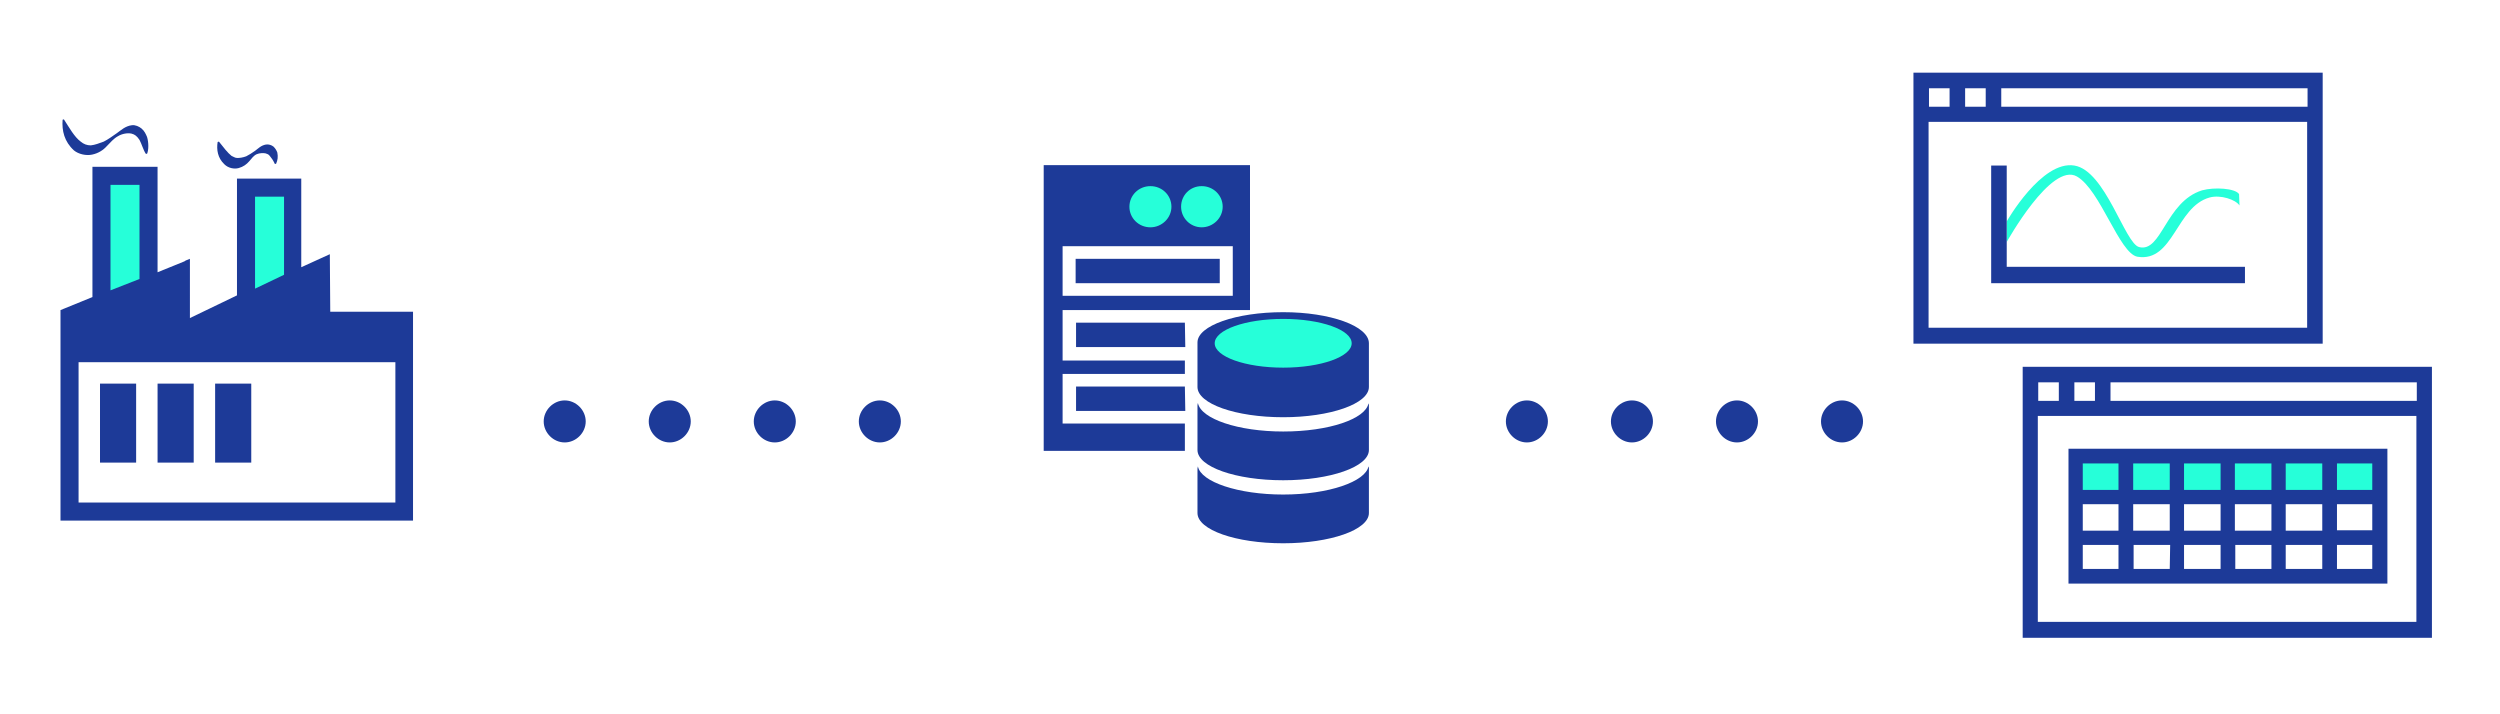
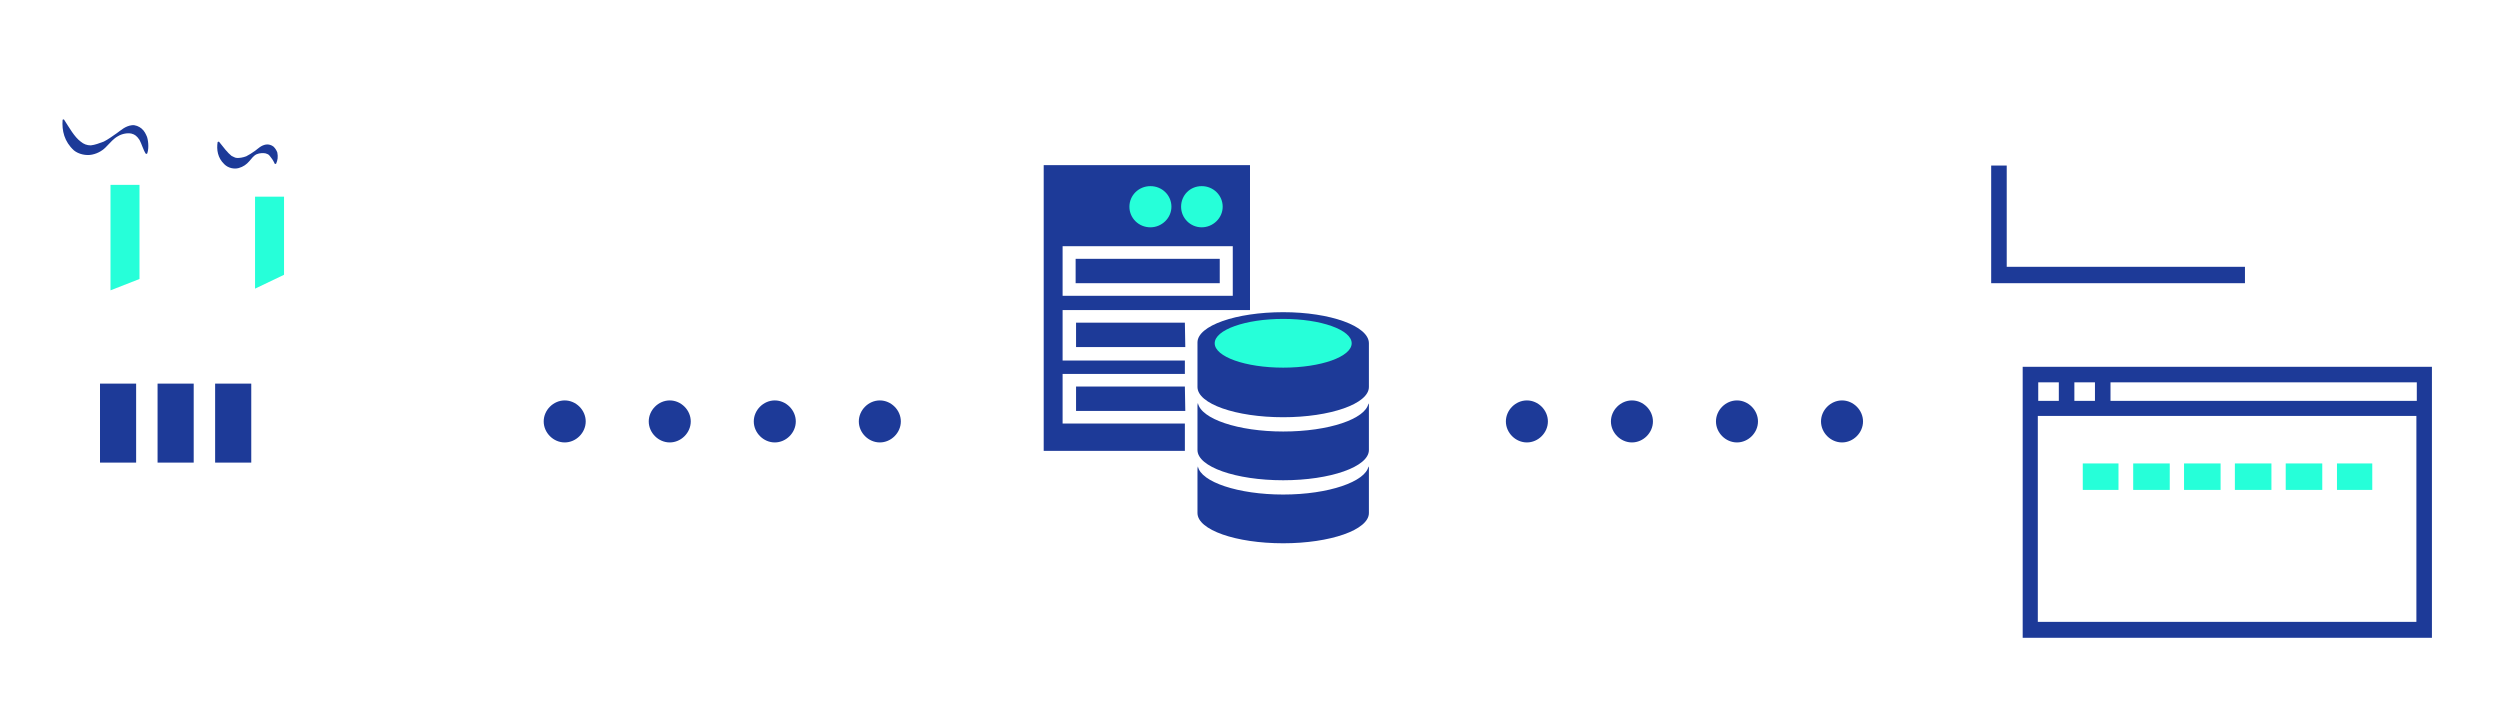
<svg xmlns="http://www.w3.org/2000/svg" version="1.1" id="Camada_1" x="0px" y="0px" viewBox="0 0 595 170" style="enable-background:new 0 0 595 170;" xml:space="preserve">
  <style type="text/css">
	.st0{fill:#1D3A98;}
	.st1{fill:#26FFD9;}
	.st2{fill:none;stroke:#1D3A98;stroke-width:8;}
	.st3{fill-rule:evenodd;clip-rule:evenodd;fill:#26FFD9;}
	.st4{fill-rule:evenodd;clip-rule:evenodd;fill:#1D3A98;}
</style>
  <g>
    <path class="st0" d="M443.4,100.3c0,2.7-2.3,5-5,5s-5-2.3-5-5s2.3-5,5-5S443.4,97.6,443.4,100.3z" />
    <path class="st0" d="M418.4,100.3c0,2.7-2.3,5-5,5s-5-2.3-5-5s2.3-5,5-5S418.4,97.6,418.4,100.3z" />
    <path class="st0" d="M393.4,100.3c0,2.7-2.3,5-5,5s-5-2.3-5-5s2.3-5,5-5S393.4,97.6,393.4,100.3z" />
    <path class="st0" d="M368.4,100.3c0,2.7-2.3,5-5,5s-5-2.3-5-5s2.3-5,5-5S368.4,97.6,368.4,100.3z" />
    <path class="st0" d="M214.4,100.3c0,2.7-2.3,5-5,5s-5-2.3-5-5s2.3-5,5-5S214.4,97.6,214.4,100.3z" />
    <path class="st0" d="M189.4,100.3c0,2.7-2.3,5-5,5s-5-2.3-5-5s2.3-5,5-5S189.4,97.6,189.4,100.3z" />
    <path class="st0" d="M164.4,100.3c0,2.7-2.3,5-5,5s-5-2.3-5-5s2.3-5,5-5S164.4,97.6,164.4,100.3z" />
    <path class="st0" d="M139.4,100.3c0,2.7-2.3,5-5,5s-5-2.3-5-5s2.3-5,5-5S139.4,97.6,139.4,100.3z" />
    <path class="st0" d="M481.4,87.3v64.5h97.4V87.3H481.4z M502.3,91h72.9v4.4h-72.9V91z M493.7,91h4.9v4.4h-4.9V91z M485.1,91h4.9   v4.4h-4.9V91z M575.1,148h-90.1V99h90.1V148z" />
-     <path class="st0" d="M492.3,106.8v32.1h75.9v-32.1H492.3z M544,120h8.7v1.9v4.4H544V120z M531.9,120h4.8h3.9v1.9v4.4h-8.7V120z    M519.8,120h8.7v2.2v4.1h-8.7V120z M495.7,120h8.5v2.2v4.1h-8.5V120z M495.7,135.4v-5.7h8.5v5.7H495.7z M516.4,135.4h-4.3h-4.3   v-5.7h8.7L516.4,135.4L516.4,135.4z M516.4,122.2v4.1h-8.7V120h8.7V122.2z M528.5,135.4h-8.7v-5.7h8.7V135.4z M540.6,135.4h-0.5   H532v-5.7h4.8h3.8V135.4z M552.7,135.4H544v-5.7h8.7V135.4z M564.6,135.4h-8.4v-5.7h8.4V135.4z M564.6,126.2h-8.4V120h8.4V126.2z" />
    <path class="st1" d="M552.7,110.3H544v6.3h8.7V110.3z" />
    <path class="st1" d="M540.6,110.3h-8.7v6.3h8.7V110.3z" />
    <path class="st1" d="M564.6,110.3h-8.4v6.3h8.4V110.3z" />
    <path class="st1" d="M528.5,110.3h-8.7v6.3h8.7V110.3z" />
    <path class="st1" d="M516.4,110.3h-8.7v6.3h8.7V110.3z" />
    <path class="st1" d="M504.2,110.3h-8.5v6.3h8.5V110.3z" />
-     <path class="st0" d="M455.4,17.3v64.5h97.4V17.3H455.4z M476.3,21h72.9v4.4h-72.9V21z M467.7,21h4.9v4.4h-4.9V21z M459.1,21h4.9   v4.4h-4.9V21z M549.1,78h-90.1V29h90.1V78z" />
-     <path class="st1" d="M532.9,46.2c-0.9-1.4-5.9-1.7-8.8-0.9c-8.7,2.7-9.6,14.9-15,13.5c-3.4-0.9-8-18.2-15.4-19.4   c-7.8-1.3-16.1,13.3-16.1,13.3v4.9c0,0,10.6-19.1,16.7-15.6c5.6,3.2,10.1,18.3,14.4,19.1c8.6,1.4,9.2-11.9,17.2-14.1   c2.6-0.7,6.2,0.5,7.1,1.9L532.9,46.2L532.9,46.2z" />
    <path class="st0" d="M534.3,63.5v3.9h-60.4v-28h3.7v24.1H534.3z" />
    <path class="st0" d="M282,76.8h-25.9v5.8h26L282,76.8L282,76.8z" />
    <path class="st0" d="M290.3,61.6h-34.3v5.8h34.3V61.6z" />
-     <path class="st0" d="M282,92h-25.9v5.8h26L282,92L282,92z" />
+     <path class="st0" d="M282,92h-25.9v5.8h26L282,92z" />
    <path class="st0" d="M305.4,74.3c-11.2,0-20.4,3.2-20.4,7.2v10.6c0,4,9.1,7.2,20.4,7.2c11.2,0,20.4-3.2,20.4-7.2V81.7   C325.8,77.6,316.6,74.3,305.4,74.3z" />
    <path class="st1" d="M305.4,87.5c9,0,16.3-2.6,16.3-5.8c0-3.2-7.3-5.8-16.3-5.8s-16.3,2.6-16.3,5.8   C289.1,84.9,296.4,87.5,305.4,87.5z" />
    <path class="st0" d="M305.4,102.7c-10.7,0-19.6-3-20.3-6.8c0,0.2-0.1,0.3-0.1,0.5v10.7c0,4,9.1,7.2,20.4,7.2   c11.2,0,20.4-3.2,20.4-7.2V96.5c0-0.2,0-0.3-0.1-0.5C325,99.7,316.3,102.7,305.4,102.7z" />
    <path class="st0" d="M305.4,117.7c-10.7,0-19.6-3-20.3-6.7c0,0.2-0.1,0.3-0.1,0.5v10.6c0,4,9.1,7.2,20.4,7.2   c11.2,0,20.4-3.2,20.4-7.2v-10.6c0-0.2,0-0.3-0.1-0.5C325,114.6,316.3,117.7,305.4,117.7z" />
    <path class="st0" d="M248.4,39.3v68H282v-6.5h-29.1V89H282v-3.2h-29.1v-12H282h15.5V39.3H248.4z M293.4,70.4h-40.5V58.6h40.5V70.4z   " />
    <path class="st1" d="M286,54.1c2.7,0,5-2.2,5-4.9c0-2.7-2.2-4.9-5-4.9s-4.9,2.2-4.9,4.9C281.1,51.9,283.3,54.1,286,54.1z" />
    <path class="st1" d="M273.8,54.1c2.7,0,5-2.2,5-4.9c0-2.7-2.2-4.9-5-4.9s-5,2.2-5,4.9C268.8,51.9,271,54.1,273.8,54.1z" />
-     <path class="st0" d="M78.6,74.2l-0.1-13.7l-6.8,3.1V42.5H56.4v27.8l-11.2,5.4V61.6l-1,0.4l-0.3,0.2l-6.4,2.6V39.7H22v31l-7.6,3.1   v50.1h83.9V74.2H78.6z M94.1,119.6H18.7V86.2h75.4V119.6z" />
    <path class="st0" d="M32.4,91.3h-8.6v18.8h8.6V91.3z" />
    <path class="st0" d="M46.1,91.3h-8.6v18.8h8.6V91.3z" />
    <path class="st0" d="M59.8,91.3h-8.6v18.8h8.6V91.3z" />
    <path class="st0" d="M21.9,36.8c1.5-0.3,2.7-1.1,3.5-2c0.9-0.9,1.6-1.8,2.7-2.4c1-0.6,2.3-0.8,3.2-0.6c0.8,0.2,1.3,0.6,1.9,1.5   c0.5,0.9,0.9,2.4,1.5,3.3H35c0.4-0.9,0.4-2.7,0-4c-0.3-0.7-0.6-1.4-1.3-2c-0.6-0.5-1.5-0.9-2.3-0.8c-1.6,0.2-2.6,1.2-3.6,1.9   c-1,0.7-2.1,1.5-3.1,2c-1.1,0.4-2.1,0.8-3.1,0.9c-0.9,0-1.7-0.3-2.4-0.9c-1.5-1.1-2.7-3.3-4-5.3l-0.3,0.1c-0.2,2.6,0.4,5.2,2.7,7.3   C18.7,36.7,20.5,37.1,21.9,36.8z" />
    <path class="st0" d="M56.8,40c1.1-0.3,1.9-0.9,2.5-1.6c0.6-0.7,1.1-1.4,1.8-1.7s1.6-0.3,2.1-0.2c0.4,0.2,0.6,0.1,1,0.6   c0.4,0.5,0.8,1,1.2,1.9h0.3c0.4-0.9,0.5-1.7,0.3-2.7c-0.2-0.5-0.4-0.9-0.9-1.4c-0.5-0.4-1.2-0.6-1.8-0.5c-1.2,0.2-1.9,1-2.6,1.5   c-0.7,0.5-1.5,1-2.1,1.3c-0.8,0.3-1.5,0.4-2.1,0.4c-0.6,0-0.9-0.3-1.4-0.5c-0.9-0.7-1.9-2-3-3.4l-0.3,0.1c-0.3,1.8,0,3.8,1.6,5.3   C54.3,40,55.7,40.3,56.8,40z" />
    <path class="st1" d="M60.7,46.8h6.9v18.6l-6.9,3.3V46.8z" />
    <path class="st1" d="M26.3,44h6.9v22.4l-6.9,2.7V44z" />
  </g>
</svg>